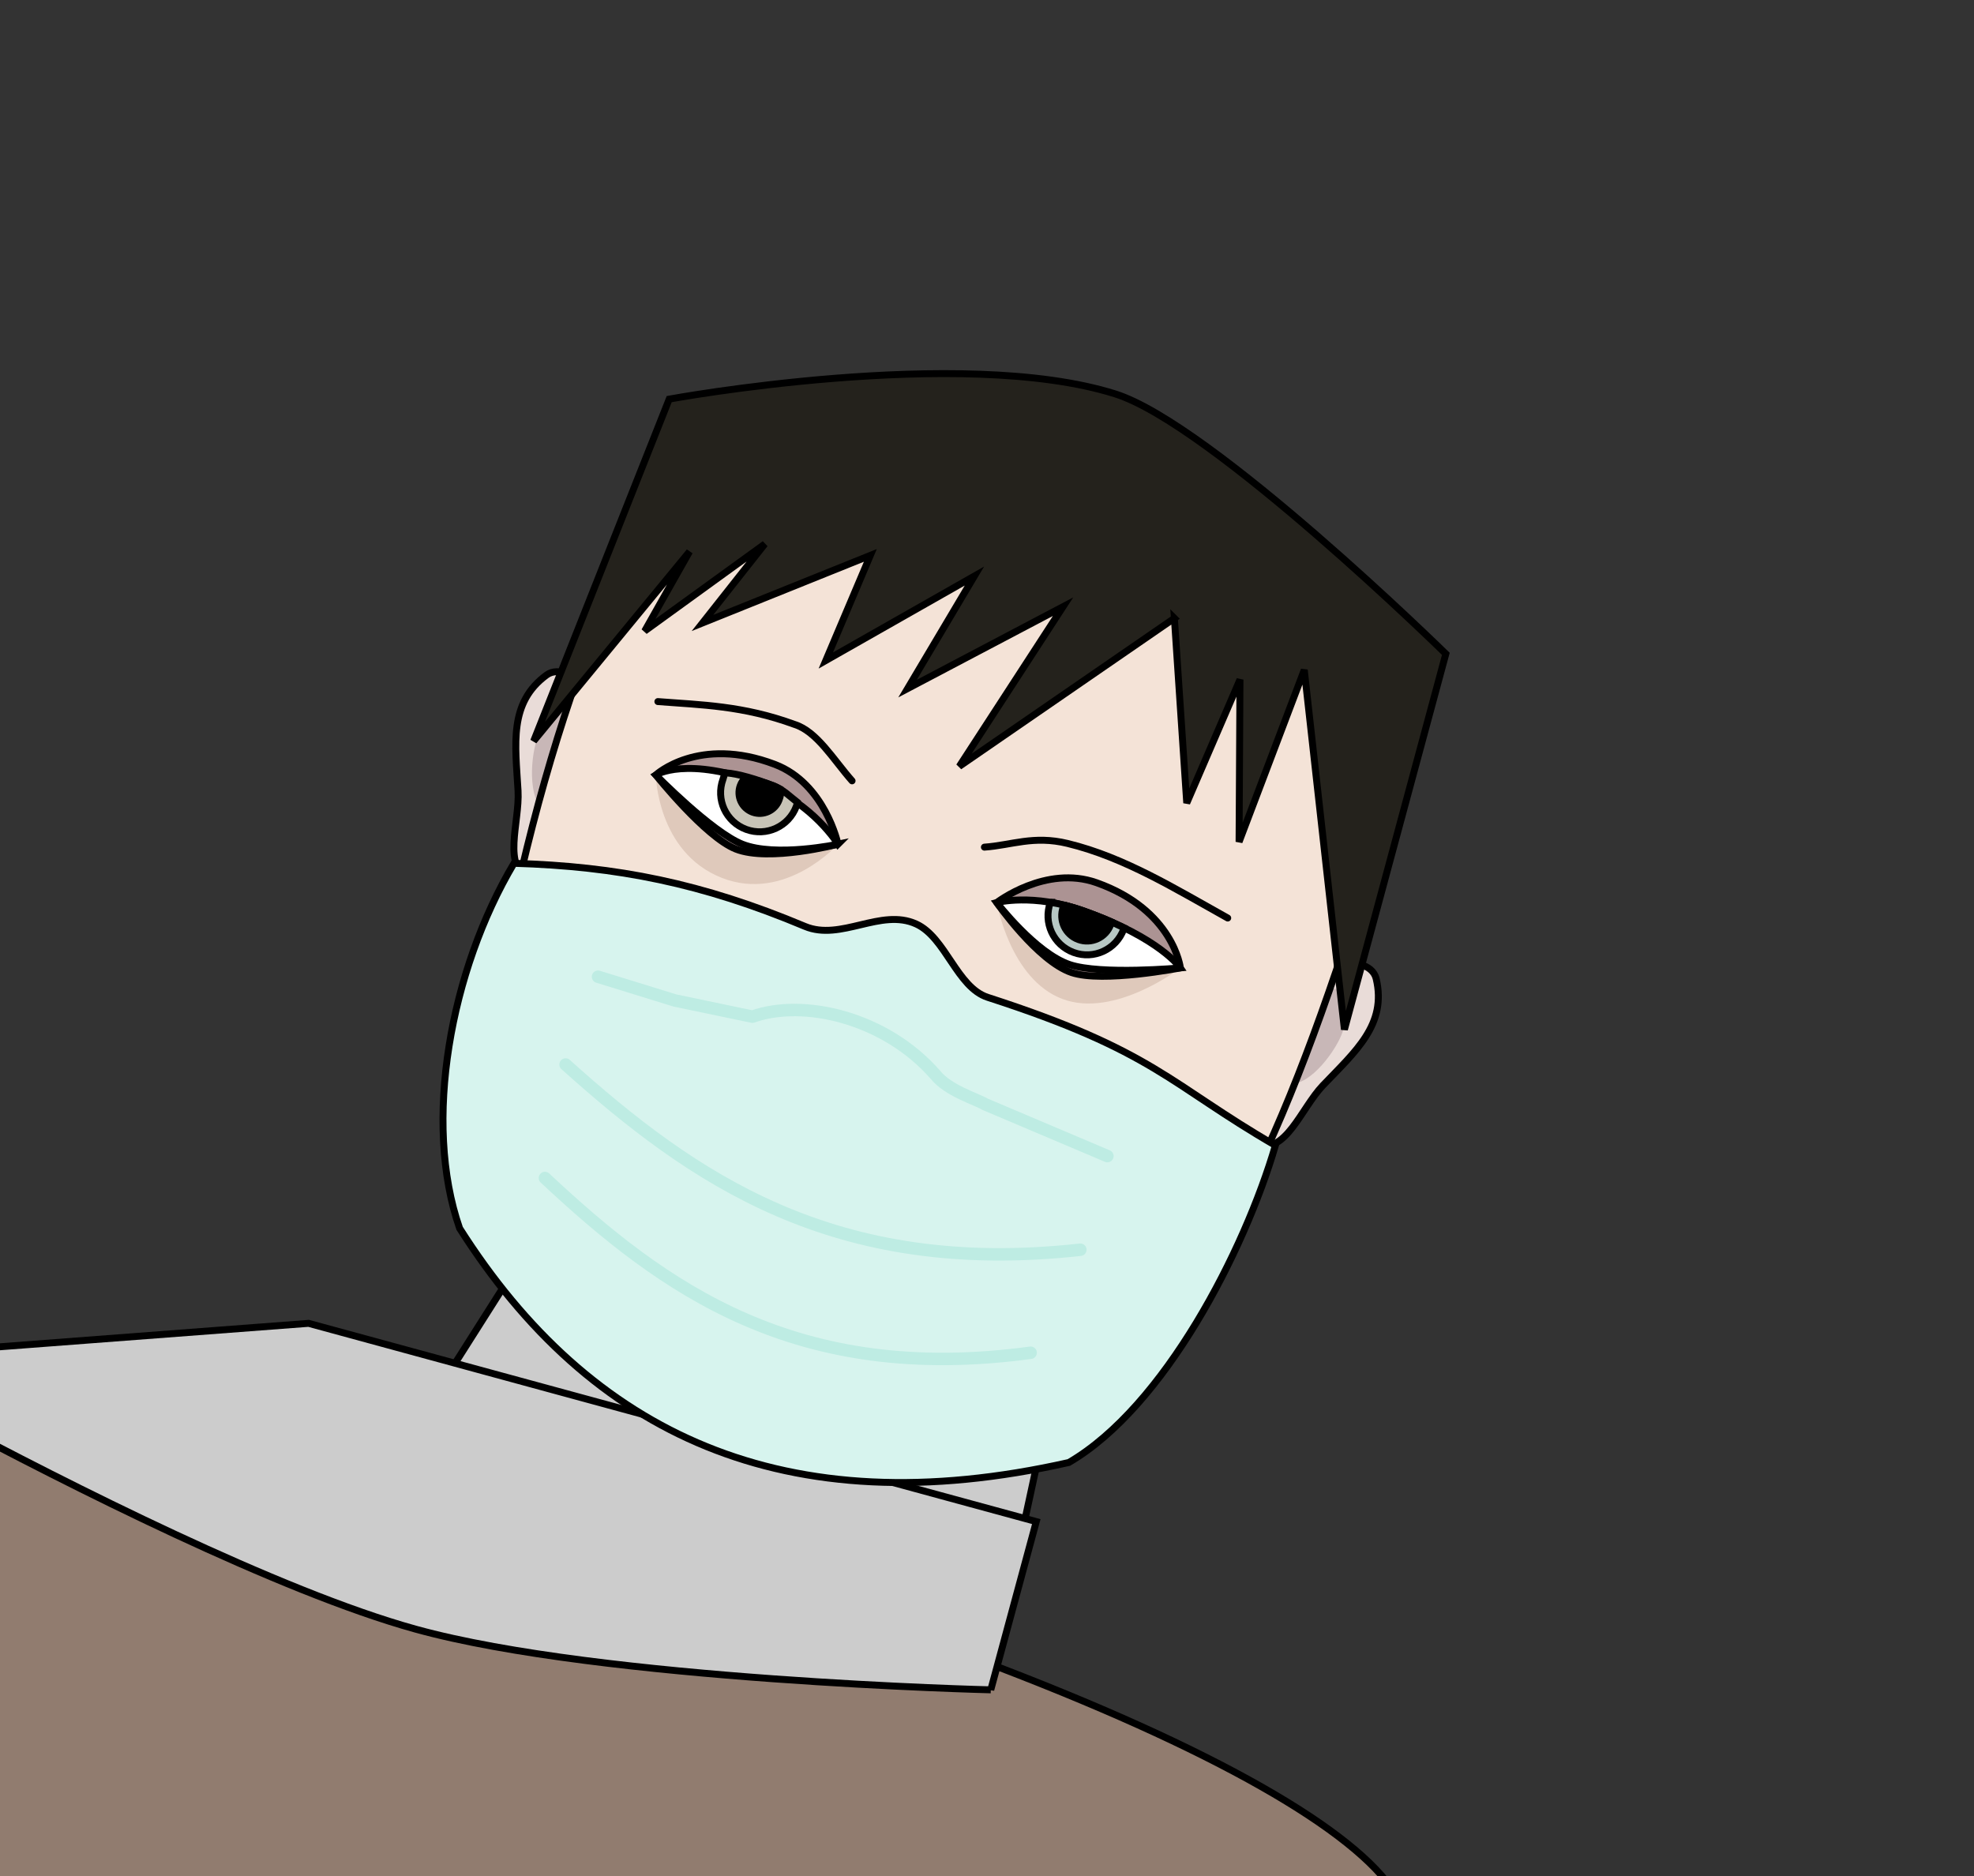
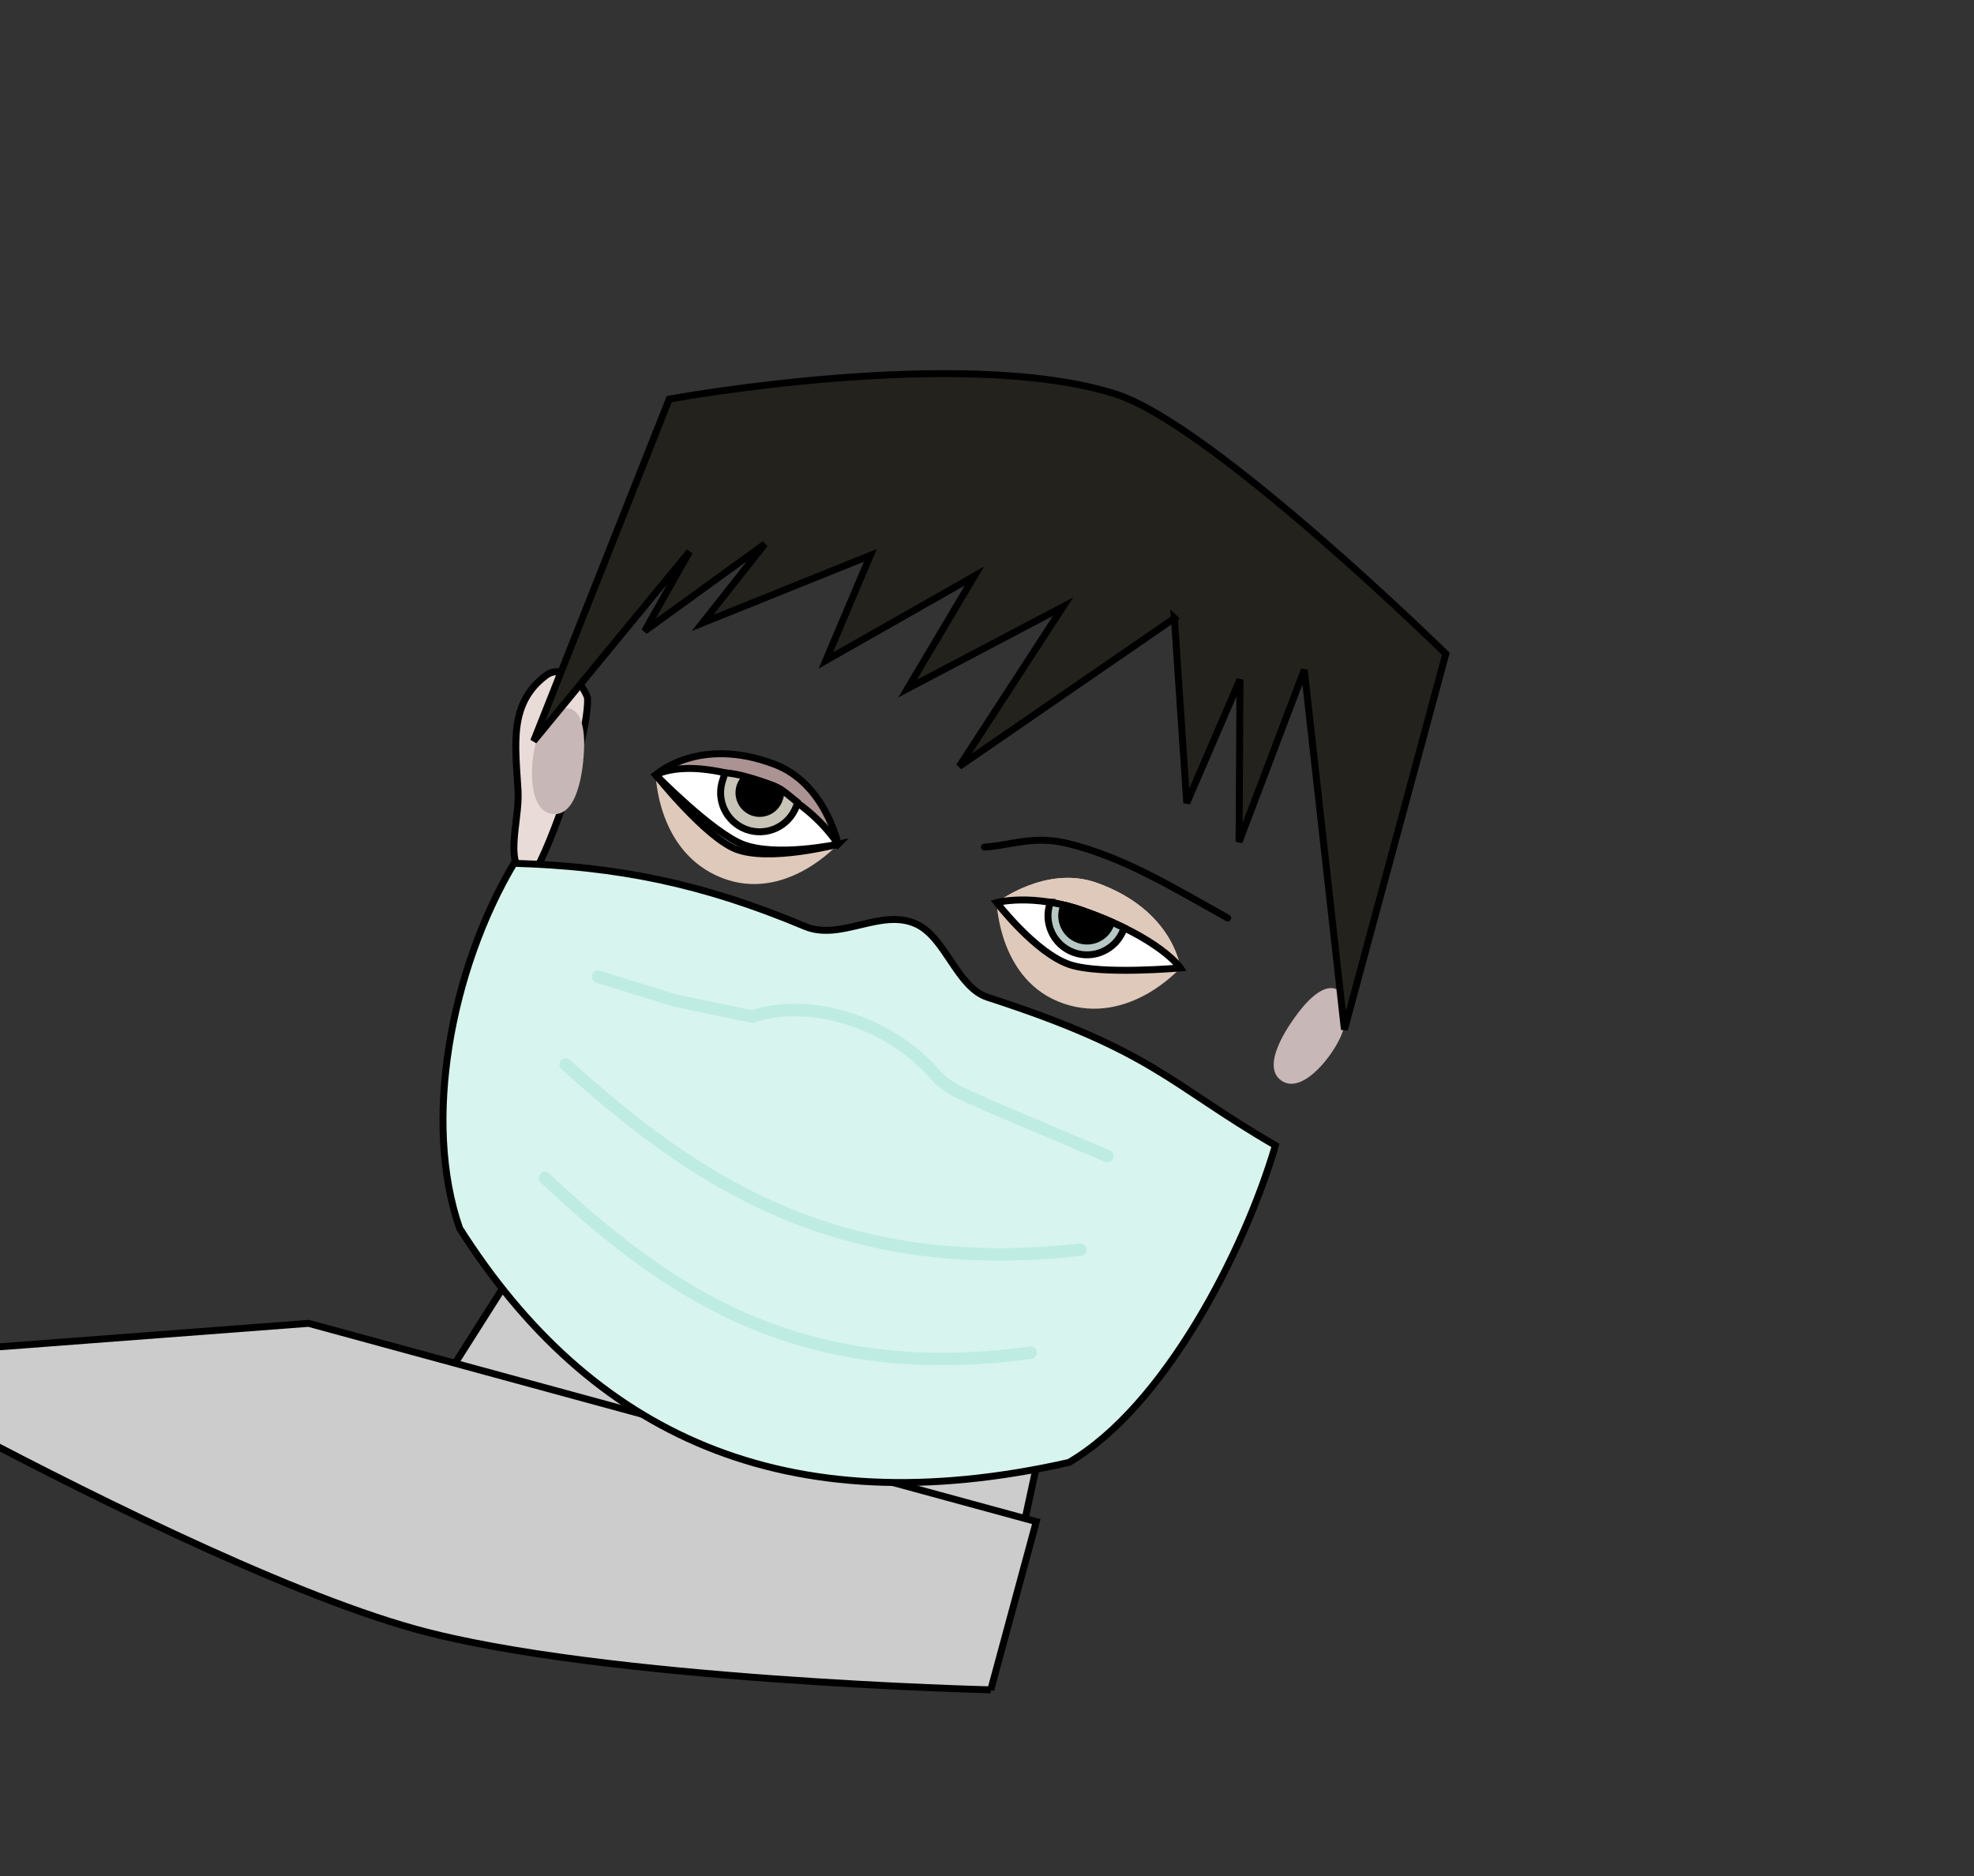
<svg xmlns="http://www.w3.org/2000/svg" xmlns:ns1="http://sodipodi.sourceforge.net/DTD/sodipodi-0.dtd" xmlns:ns2="http://www.inkscape.org/namespaces/inkscape" id="svg2" ns1:docname="maninfacemask.svg" ns2:export-filename="D:\Documents and Settings\Kirill\Рабочий стол\bitmap.png" viewBox="0 0 1052 1000" ns2:export-xdpi="300.01077" version="1.1" ns2:export-ydpi="300.01077" ns2:version="0.92.2 5c3e80d, 2017-08-06" width="1052" height="1000">
  <rect x="0" y="0" width="1052" height="1000" fill="#333333" stroke="none" />
  <title id="title6092">mask</title>
  <defs id="defs4" />
  <ns1:namedview id="base" ns2:zoom="0.33" borderopacity="1.0" ns2:snap-intersection-paths="true" ns2:cx="474.9435" ns2:cy="401.14577" ns2:object-paths="true" ns2:snap-page="true" ns2:window-maximized="1" showgrid="false" ns2:snap-nodes="false" showguides="true" bordercolor="#666666" ns2:window-x="4" ns2:guide-bbox="true" ns2:snap-smooth-nodes="true" ns2:object-nodes="false" ns2:window-y="0" ns2:window-width="1436" ns2:pageopacity="0.0" ns2:pageshadow="2" pagecolor="#ffffff" ns2:document-units="px" ns2:current-layer="layer1" ns2:window-height="856" />
  <g id="layer1" ns2:label="Layer 1" transform="translate(0,-52.37)" ns2:groupmode="layer">
    <g id="g6090">
-       <path ns2:connector-curvature="0" d="m 220.51,824.66 -249.028,-35.997 13.776,291.16 758.05,-18.559 c -20.618,-32.938 -95.312,-76.831 -221.54,-124.31 l -301.26,-112.23 z" style="fill:#917c6f;stroke:#000000;stroke-width:3.7;stroke-miterlimit:4;stroke-dasharray:none;stroke-linecap:round" ns1:nodetypes="ccccccc" id="path3751" />
-       <path ns2:connector-curvature="0" d="m 708.94,569.06 c 11.143,-6.174 22.644,-2.702 24.455,4.888 5.838,24.465 -11.1,38.815 -28.395,56.924 -11.619,12.166 -19.934,37.344 -35.639,31.315 3.375,-22.933 26.169,-78.417 39.579,-93.127 z" style="fill:#e9dcd8;stroke:#000000;stroke-width:3.7;stroke-miterlimit:4;stroke-dasharray:none;stroke-linecap:round" ns1:nodetypes="csscc" id="path3687" />
      <path ns2:connector-curvature="0" d="m 693.44,590.09 c 4.551,-5.681 12.947,-13.855 19.277,-10.26 7.582,4.305 5.069,18.275 1.28,26.128 -5.546,11.497 -20.63,29.637 -31.102,22.339 -10.838,-7.554 2.284,-27.897 10.544,-38.207 z" style="fill:#c8b7b7;stroke-width:3.7;stroke-miterlimit:4;stroke-dasharray:none;stroke-linecap:round" ns1:nodetypes="cssss" id="path3689" />
      <path ns2:connector-curvature="0" d="m 313.13,424.21 c -4.487,-11.923 -15.497,-16.732 -21.794,-12.124 -20.297,14.851 -16.693,36.757 -15.251,61.759 0.968,16.796 -9.011,41.362 6.857,46.947 12.287,-19.655 30.872,-76.687 30.188,-96.582 z" style="fill:#e9dcd8;stroke:#000000;stroke-width:3.7;stroke-miterlimit:4;stroke-dasharray:none;stroke-linecap:round" ns1:nodetypes="csscc" id="path2897" />
      <path ns2:connector-curvature="0" d="m 311.31,450.27 c 0.214,-7.277 -0.886,-18.943 -8.036,-20.307 -8.565,-1.634 -15.701,10.635 -17.903,19.072 -3.224,12.351 -3.488,35.943 9.217,37.17 13.149,1.27 16.334,-22.728 16.722,-35.935 z" style="fill:#c8b7b7;stroke-width:3.7;stroke-miterlimit:4;stroke-dasharray:none;stroke-linecap:round" ns1:nodetypes="cssss" id="path3671" />
      <path ns2:connector-curvature="0" d="m 531.19,533.39 c 0,0 26.144,-20.19 53.205,-10.578 41.009,14.567 44.672,45.403 44.672,45.403 0,0 -27.228,30.95 -62.241,19.009 C 532.246,575.422 531.19,533.39 531.19,533.39 Z" style="color:#000000;fill:#dfc9bb;stroke-width:3.7;stroke-miterlimit:4;stroke-dasharray:none;stroke-linecap:round" ns1:nodetypes="cscsc" id="path3712" />
-       <path ns2:connector-curvature="0" d="m 362.02,299.32 c 17.421,-26.029 52.436,-43.824 83.745,-43.03 96.513,2.447 208.75,37.064 277.37,104.98 18.625,18.434 36.168,57.787 28.585,82.872 -51.11,169.1 -80.34,255.01 -153.52,345.19 -47.8,58.91 -141.94,55.67 -212.14,26.82 -75.9,-31.2 -141.28,-90.69 -131.63,-168.04 18.23,-146.24 59.61,-277.1 107.59,-348.79 z" style="fill:#f4e3d7;stroke:#000000;stroke-width:3.7;stroke-miterlimit:4;stroke-dasharray:none;stroke-linecap:round" ns1:nodetypes="csssssss" id="path2816" />
      <path ns2:connector-curvature="0" d="m 531.19,533.39 c 0,0 26.144,-20.19 53.205,-10.578 41.009,14.567 44.672,45.403 44.672,45.403 0,0 -34.885,27.034 -62.824,16.579 -27.94,-10.455 -35.053,-51.405 -35.053,-51.405 z" style="color:#000000;fill:#dfc9bb;stroke-width:3.7;stroke-miterlimit:4;stroke-dasharray:none;stroke-linecap:round" ns1:nodetypes="csczc" id="path3743" />
-       <path ns2:connector-curvature="0" d="m 531.19,533.39 c 0,0 26.144,-20.19 53.205,-10.578 41.009,14.567 44.672,45.403 44.672,45.403 0,0 -41.343,8.109 -58.007,2.477 -18.202,-6.152 -39.87,-37.302 -39.87,-37.302 z" style="color:#000000;fill:#ac9393;stroke:#000000;stroke-width:3.7;stroke-miterlimit:4;stroke-dasharray:none;stroke-linecap:round" ns1:nodetypes="cscsc" id="path3714" />
      <path ns2:connector-curvature="0" d="m 446.6,502.28 c 0,0 -6.833,-32.32 -33.673,-42.534 -40.674,-15.479 -63.442,5.635 -63.442,5.635 0,0 0.687,41.218 35.093,54.811 33.986,13.419 62.022,-17.912 62.022,-17.912 z" style="color:#000000;fill:#dfc9bb;stroke-width:3.7;stroke-miterlimit:4;stroke-dasharray:none;stroke-linecap:round" ns1:nodetypes="cscsc" id="path3710" />
      <path ns2:connector-curvature="0" d="m 446.6,502.28 c 0,0 -6.833,-32.32 -33.673,-42.534 -40.674,-15.479 -63.442,5.635 -63.442,5.635 0,0 26.237,32.967 42.579,39.475 17.85,7.109 54.536,-2.576 54.536,-2.576 z" style="color:#000000;fill:#ac9393;stroke:#000000;stroke-width:3.7;stroke-miterlimit:4;stroke-dasharray:none;stroke-linecap:round" ns1:nodetypes="cscsc" id="path3708" />
      <path ns2:connector-curvature="0" d="m 446.6,502.28 c 0,0 -13.232,-21.675 -40.072,-31.889 -40.674,-15.479 -57.043,-5.01 -57.043,-5.01 0,0 29.769,30.39 46.11,36.898 17.85,7.109 51.005,7.8e-4 51.005,7.8e-4 z" style="color:#000000;fill:#ffffff;stroke:#000000;stroke-width:3.7;stroke-miterlimit:4;stroke-dasharray:none;stroke-linecap:round" ns1:nodetypes="cscscc" id="path2820" />
      <path ns1:nodetypes="cccccccc" ns2:connector-curvature="0" d="m 412.39,471.23 c -9.727,-3.702 -18.392,-6.411 -25.957,-7.02 -0.423,0.805 -0.801,2.578 -1.123,3.455 -3.97,10.794 1.564,22.767 12.357,26.737 10.793,3.97 22.765,-1.564 26.734,-12.358 0.429,-1.166 0.266,-0.955 0.478,-2.137 -3.709,-2.863 -7.525,-6.788 -12.49,-8.677 z" style="color:#000000;fill:#c8c4b7;stroke:#000000;stroke-width:3.7;stroke-miterlimit:4;stroke-dasharray:none;stroke-linecap:round" id="path2866" />
      <path ns1:nodetypes="cccccccc" ns2:connector-curvature="0" d="m 412.39,471.23 c -5.315,-2.023 -10.31,-3.474 -14.987,-4.479 -1.256,1.151 -2.275,2.585 -2.904,4.294 -2.102,5.715 0.833,12.065 6.547,14.166 5.714,2.102 12.063,-0.833 14.165,-6.548 0.74,-2.012 1.134,-3.631 0.725,-5.585 -1.048,-0.485 -2.432,-1.425 -3.547,-1.849 z" style="color:#000000;fill:#000000;stroke:#000000;stroke-width:3.7;stroke-miterlimit:4;stroke-dasharray:none;stroke-linecap:round" id="path2889" />
      <path ns2:connector-curvature="0" d="m 531.19,533.39 c 0,0 19.213,-5.159 46.274,4.454 41.009,14.567 51.604,30.372 51.604,30.372 0,0 -42.364,3.857 -59.027,-1.775 -18.202,-6.152 -38.85,-33.051 -38.85,-33.051 z" style="color:#000000;fill:#ffffff;stroke:#000000;stroke-width:3.7;stroke-miterlimit:4;stroke-dasharray:none;stroke-linecap:round" ns1:nodetypes="cscsc" id="path3716" />
      <path ns2:connector-curvature="0" d="m 559.79,533.25 c -3.97,10.794 1.563,22.763 12.356,26.733 10.793,3.97 22.725,-1.6 26.695,-12.394 0.09,-0.245 0.148,-0.479 0.229,-0.725 -6.042,-2.959 -13.169,-5.997 -21.623,-9 -6.392,-2.271 -12.29,-3.729 -17.657,-4.614 z" style="color:#000000;fill:#b7c8c4;stroke:#000000;stroke-width:3.7;stroke-miterlimit:4;stroke-dasharray:none;stroke-linecap:round" id="path2891" />
      <path ns2:connector-curvature="0" d="m 567.07,534.74 c -0.157,0.337 -0.289,0.675 -0.419,1.03 -2.569,6.985 1.025,14.745 8.008,17.313 6.984,2.569 14.707,-1.024 17.275,-8.008 0.165,-0.449 0.305,-0.882 0.419,-1.335 -4.464,-1.963 -9.395,-3.913 -14.911,-5.873 -3.623,-1.287 -7.059,-2.322 -10.373,-3.127 z" style="color:#000000;fill:#000000;stroke:#000000;stroke-width:3.7;stroke-miterlimit:4;stroke-dasharray:none;stroke-linecap:round" id="path2893" />
      <path ns2:connector-curvature="0" d="m 625.87,381.87 -114.65,78.952 55.315,-85.115 -82.874,43.653 35.633,-59.985 -79.196,45.006 23.73,-56.01 -89.46,36.009 33.223,-42.077 -64.048,46.401 23.932,-42.362 -83.085,101 72.248,-182.26 c 0,0 155.53,-28.629 237.63,-2.801 51.573,16.224 176.26,138.56 176.26,138.56 l -54.048,200.22 -21.398,-191.65 -34.745,91.637 0.485,-86.488 -28.371,65.789 -6.587,-98.487 z" style="fill:#24221c;stroke:#000000;stroke-width:3.7;stroke-miterlimit:4;stroke-dasharray:none;stroke-linecap:round" ns1:nodetypes="cccccccccccccsccccccc" id="path2895" />
      <path ns2:connector-curvature="0" d="m 524.62,503.86 c 14.408,-1.01 26.128,-6.383 44.315,-1.972 30.408,7.373 57.682,24.375 85.352,39.749" style="fill:none;stroke:#000000;stroke-width:3.7;stroke-linecap:round;stroke-linejoin:round;stroke-miterlimit:4;stroke-dasharray:none" ns1:nodetypes="csc" id="path3691" />
-       <path ns2:connector-curvature="0" d="m 454.09,468.52 c -9.9,-11.19 -18.68,-26.35 -30.7,-30.08 -27.37,-10.03 -49.7,-10.37 -72.79,-12.16" style="fill:none;stroke:#000000;stroke-width:3.7;stroke-linecap:round;stroke-linejoin:round;stroke-miterlimit:4;stroke-dasharray:none" ns1:nodetypes="ccc" id="path3693" />
      <path ns2:connector-curvature="0" d="M 290.48,703.32 555.02,821.51 531.174,931.77 230.864,797.29 290.482,703.316 Z" style="fill:#cccccc;stroke:#000000;stroke-width:3.7;stroke-miterlimit:4;stroke-dasharray:none;stroke-linecap:round" ns1:nodetypes="ccccc" id="path3745" />
      <path ns2:connector-curvature="0" d="m 528.01,952.98 24.25,-89.67 -387.79,-105.66 -165.942,12.6 -2.616,1.364 c 0,0 -57.127,19.877 -25.723,36.629 C 35.786,843.235 148.848,900.529 221.47,920.62 c 99.029,27.397 306.54,32.355 306.54,32.355 z" style="fill:#cccccc;stroke:#000000;stroke-width:3.7;stroke-miterlimit:4;stroke-dasharray:none;stroke-linecap:round" ns1:nodetypes="cccccsscc" id="path3749" />
      <path ns2:connector-curvature="0" id="path496" d="m 353.909,669.671 64.602,7.724 31.599,19.662 67.411,10.533 -62.496,7.724 -63.198,-21.768 -28.088,-16.151 z" style="fill:#d35f5f;stroke:#000000;stroke-width:3.7;stroke-linecap:round;stroke-linejoin:miter;stroke-opacity:1;stroke-miterlimit:4;stroke-dasharray:none" />
      <path ns2:connector-curvature="0" d="m 273.91,512.47 c 54.812,1.606 100.2,10.592 155.03,33.603 19.166,8.043 40.459,-9.891 59.356,-1.245 15.74,7.202 21.636,33.762 38.11,39.087 88.874,28.725 96.948,46.301 153.3,78.913 -16.487,56.297 -59.162,139.31 -110.09,168.98 -151.6,34.184 -255.16,-15.274 -324.68,-124.82 -19.706,-56.596 -4.978,-137.34 28.969,-194.52 z" style="fill:#d7f4ee;stroke:#000000;stroke-width:3.7;stroke-miterlimit:4;stroke-dasharray:none;stroke-linecap:round" ns1:nodetypes="cssscccc" id="path2818" />
      <g ns2:label="Layer 1" id="layer1-7" transform="matrix(3.78,0,0,3.78,2128.878,1505.575)">
        <g id="g4576" transform="translate(28.956,71.074)">
          <g id="g5131">
            <path style="fill:none;fill-opacity:1;stroke:#beece3;stroke-width:1.757;stroke-linecap:round;stroke-linejoin:round;stroke-miterlimit:4;stroke-dasharray:none;stroke-dashoffset:0;stroke-opacity:1" d="m -507.838,-317.809 10.845,3.352 10.923,2.28 c 7.157,-2.554 18.685,0.073 25.785,8.178 1.795,2.263 5.739,3.41 7.05,4.187 l 17.212,7.293" id="path4715" ns2:connector-curvature="0" ns1:nodetypes="cccccc" />
            <path ns1:nodetypes="cc" ns2:connector-curvature="0" id="path4717" d="m -439.84,-279.318 c -34.744,3.858 -54.616,-9.986 -72.571,-26.112" style="fill:none;fill-opacity:1;stroke:#beece3;stroke-width:1.757;stroke-linecap:round;stroke-linejoin:round;stroke-miterlimit:4;stroke-dasharray:none;stroke-dashoffset:0;stroke-opacity:1" />
            <path style="fill:none;fill-opacity:1;stroke:#beece3;stroke-width:1.757;stroke-linecap:round;stroke-linejoin:round;stroke-miterlimit:4;stroke-dasharray:none;stroke-dashoffset:0;stroke-opacity:1" d="m -446.847,-264.792 c -33.042,4.483 -51.686,-8.924 -68.475,-24.638" id="path4719" ns2:connector-curvature="0" ns1:nodetypes="cc" />
          </g>
        </g>
      </g>
    </g>
  </g>
</svg>